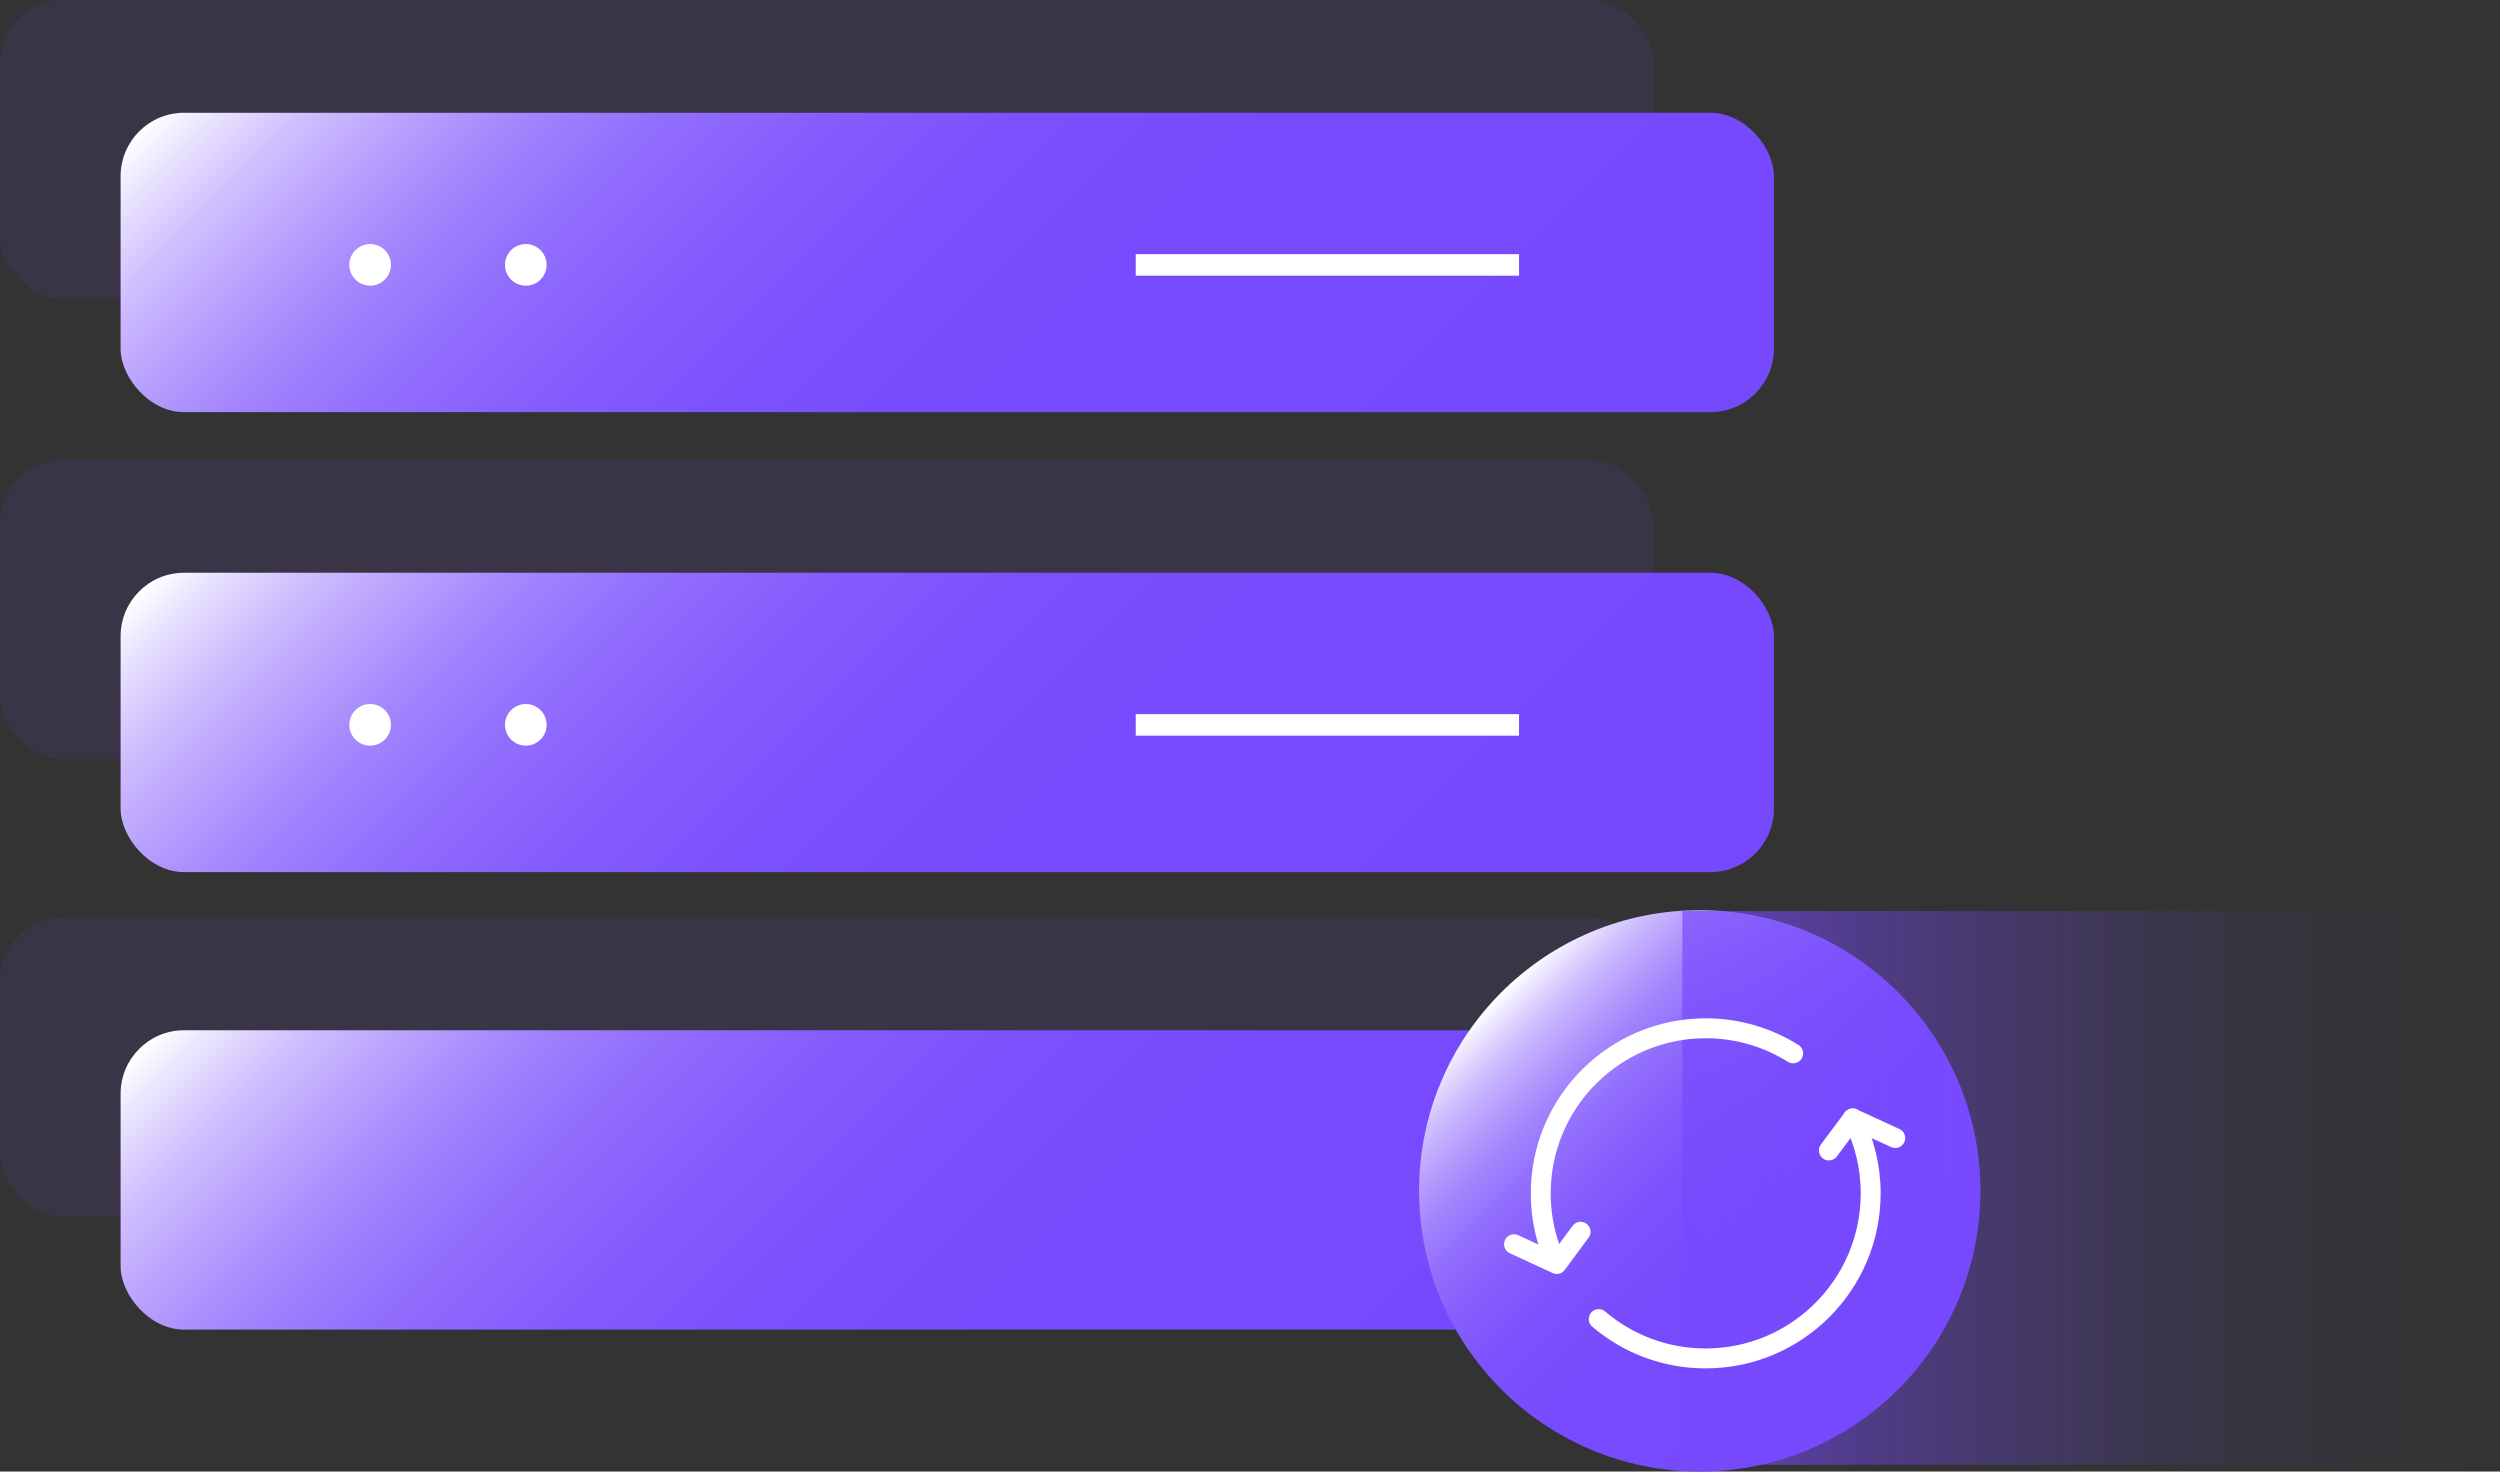
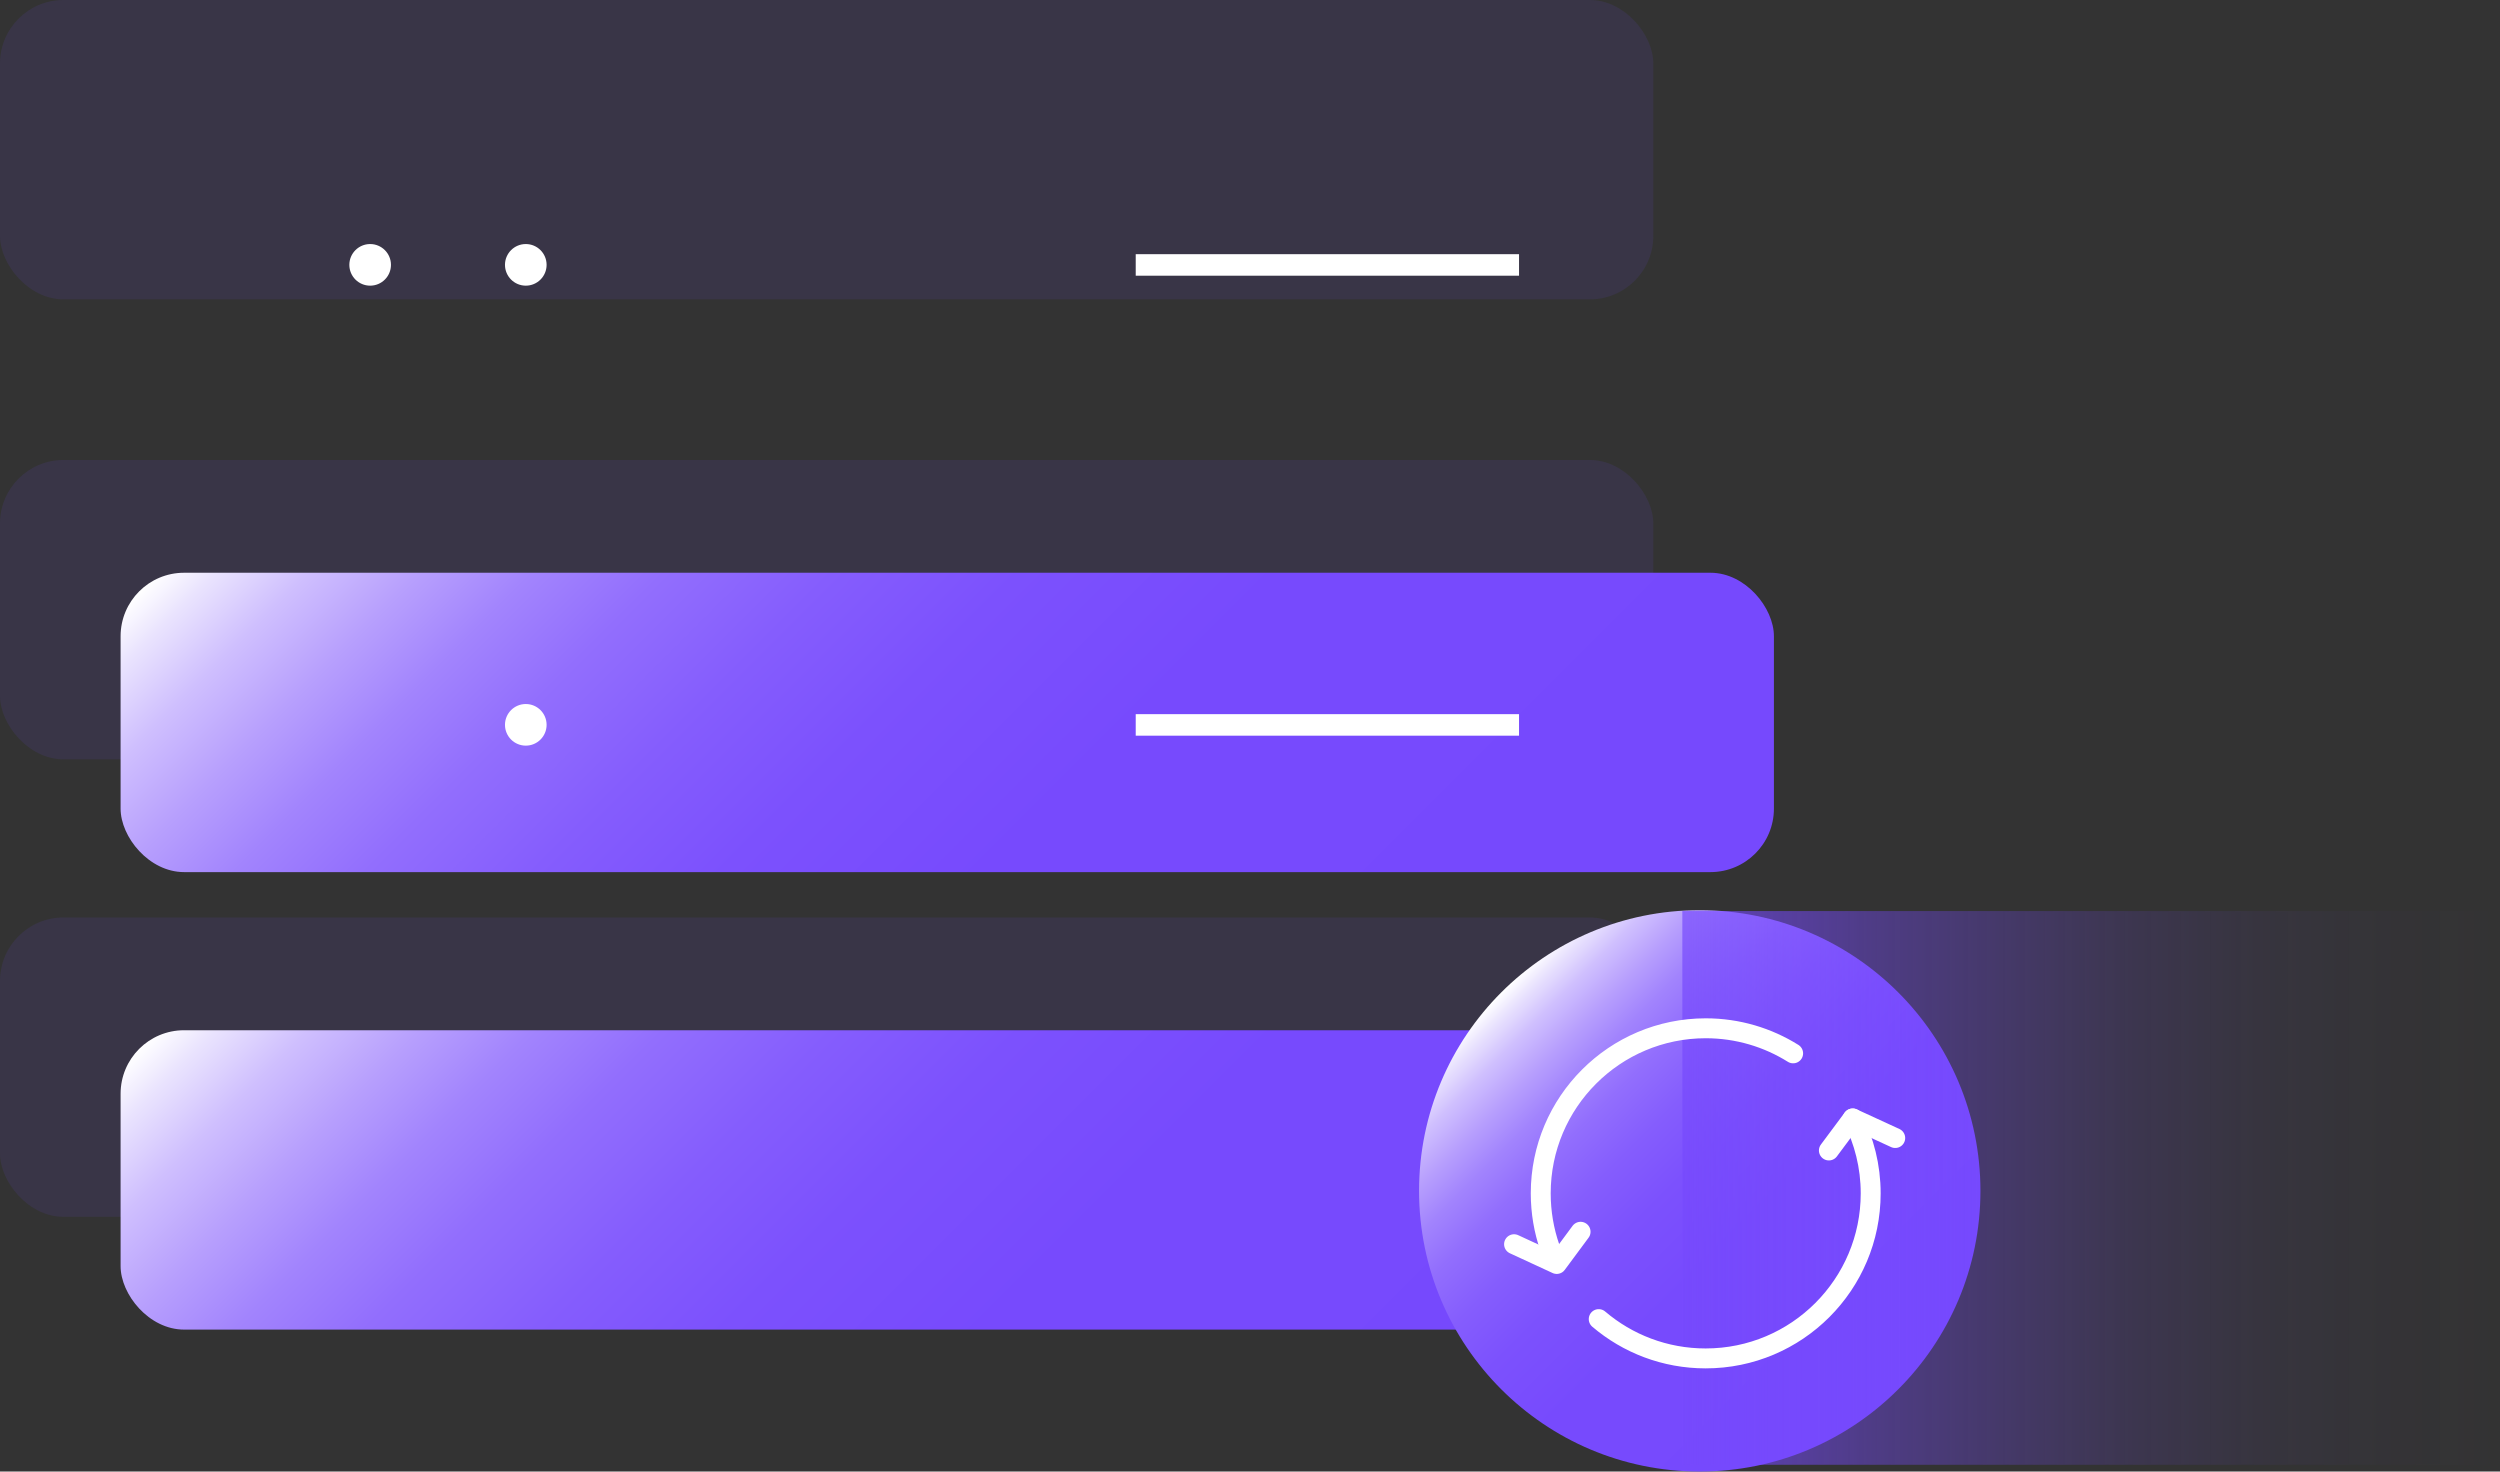
<svg xmlns="http://www.w3.org/2000/svg" xmlns:xlink="http://www.w3.org/1999/xlink" id="_图层_2" viewBox="0 0 140.55 82.73">
  <rect x="0" y="0" width="140.55" height="82.73" fill="#333333" stroke="none" />
  <defs>
    <style>.cls-1{fill:#7649fd;opacity:.1;}.cls-2{fill:#fff;}.cls-3{fill:url(#_未命名的渐变_11);}.cls-4{fill:url(#_未命名的渐变_12);}.cls-5{fill:none;stroke:#fff;stroke-linecap:round;stroke-linejoin:round;stroke-width:1.12px;}.cls-6{fill:url(#_未命名的渐变_12-4);}.cls-7{fill:url(#_未命名的渐变_12-3);}.cls-8{fill:url(#_未命名的渐变_12-2);}</style>
    <linearGradient id="_未命名的渐变_12" x1="79.65" y1="41.15" x2="26.85" y2="-11.65" gradientUnits="userSpaceOnUse">
      <stop offset="0" stop-color="#7649fd" />
      <stop offset=".4" stop-color="#774afd" />
      <stop offset=".54" stop-color="#7c51fd" />
      <stop offset=".64" stop-color="#855dfd" />
      <stop offset=".73" stop-color="#926efd" />
      <stop offset=".8" stop-color="#a284fd" />
      <stop offset=".86" stop-color="#b79ffd" />
      <stop offset=".92" stop-color="#cfbffe" />
      <stop offset=".97" stop-color="#eae4fe" />
      <stop offset="1" stop-color="#fff" />
    </linearGradient>
    <linearGradient id="_未命名的渐变_12-2" x1="79.65" y1="67.01" x2="26.85" y2="14.21" xlink:href="#_未命名的渐变_12" />
    <linearGradient id="_未命名的渐变_12-3" x1="79.65" y1="92.73" x2="26.85" y2="39.93" xlink:href="#_未命名的渐变_12" />
    <linearGradient id="_未命名的渐变_12-4" x1="106.72" y1="78.11" x2="84.41" y2="55.8" xlink:href="#_未命名的渐变_12" />
    <linearGradient id="_未命名的渐变_11" x1="94.58" y1="66.78" x2="140.55" y2="66.78" gradientUnits="userSpaceOnUse">
      <stop offset="0" stop-color="#7649fd" stop-opacity=".7" />
      <stop offset=".09" stop-color="#7649fd" stop-opacity=".58" />
      <stop offset=".24" stop-color="#7649fd" stop-opacity=".4" />
      <stop offset=".4" stop-color="#7649fd" stop-opacity=".26" />
      <stop offset=".55" stop-color="#7649fd" stop-opacity=".14" />
      <stop offset=".7" stop-color="#7649fd" stop-opacity=".06" />
      <stop offset=".85" stop-color="#7649fd" stop-opacity=".02" />
      <stop offset="1" stop-color="#7649fd" stop-opacity="0" />
    </linearGradient>
  </defs>
  <g id="_图层_1-2">
    <g>
      <rect class="cls-1" width="92.95" height="16.83" rx="3.57" ry="3.57" />
      <rect class="cls-1" y="25.86" width="92.95" height="16.83" rx="3.57" ry="3.57" />
      <rect class="cls-1" y="51.58" width="92.95" height="16.83" rx="3.57" ry="3.57" />
-       <rect class="cls-4" x="6.78" y="6.34" width="92.95" height="16.83" rx="3.57" ry="3.57" />
      <rect class="cls-2" x="63.85" y="14.29" width="21.55" height="1.21" />
      <circle class="cls-2" cx="20.81" cy="14.89" r="1.17" />
      <circle class="cls-2" cx="29.56" cy="14.89" r="1.17" />
      <rect class="cls-8" x="6.78" y="32.2" width="92.95" height="16.83" rx="3.57" ry="3.57" />
      <rect class="cls-7" x="6.78" y="57.92" width="92.95" height="16.83" rx="3.57" ry="3.57" />
      <rect class="cls-2" x="63.85" y="40.15" width="21.55" height="1.21" />
-       <circle class="cls-2" cx="20.81" cy="40.75" r="1.17" />
      <circle class="cls-2" cx="29.56" cy="40.75" r="1.17" />
      <circle class="cls-6" cx="95.56" cy="66.95" r="15.78" />
      <rect class="cls-3" x="94.58" y="51.22" width="45.97" height="31.13" />
      <path class="cls-5" d="M87.13,70.14c-.33-.96-.51-1.98-.51-3.05,0-5.12,4.15-9.28,9.28-9.28,1.8,0,3.49,.52,4.91,1.41" />
      <path class="cls-5" d="M104.16,62.88c.64,1.26,1.01,2.69,1.01,4.21,0,5.12-4.15,9.28-9.28,9.28-2.29,0-4.39-.83-6.01-2.21" />
      <polyline class="cls-5" points="102.82 64.68 104.16 62.88 106.55 63.98" />
      <polyline class="cls-5" points="88.86 69.25 87.52 71.06 85.12 69.95" />
    </g>
  </g>
</svg>